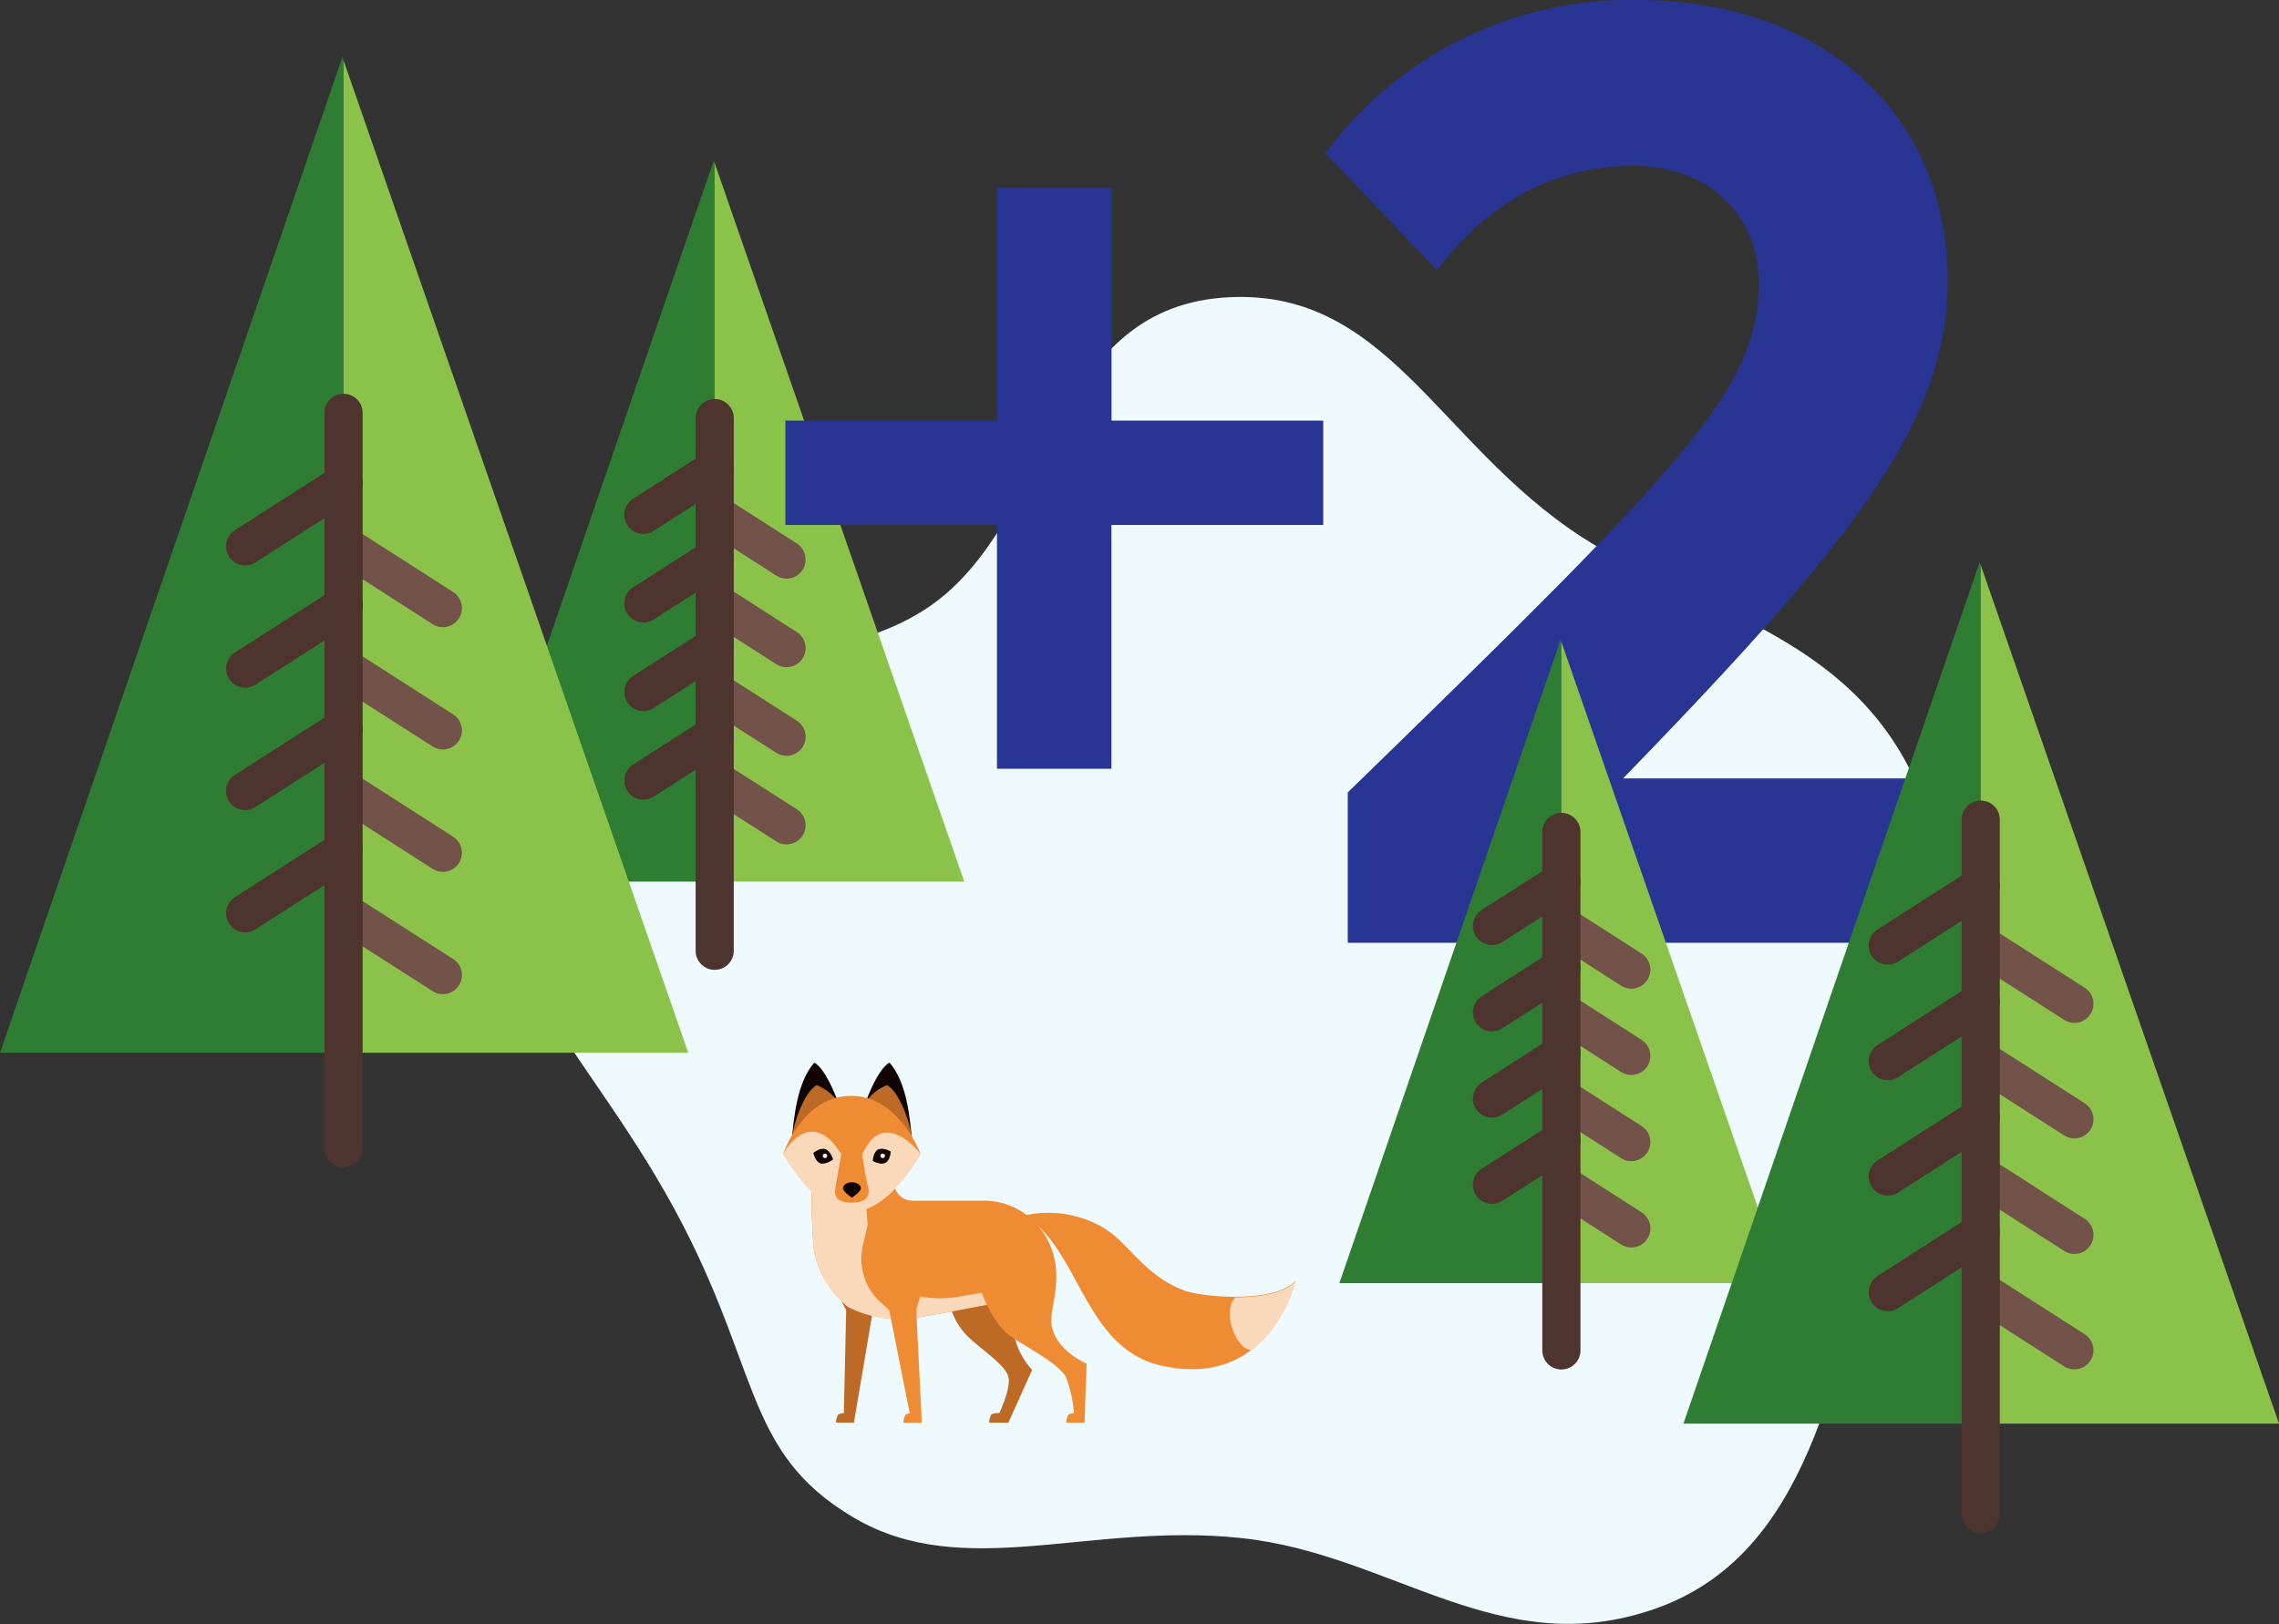
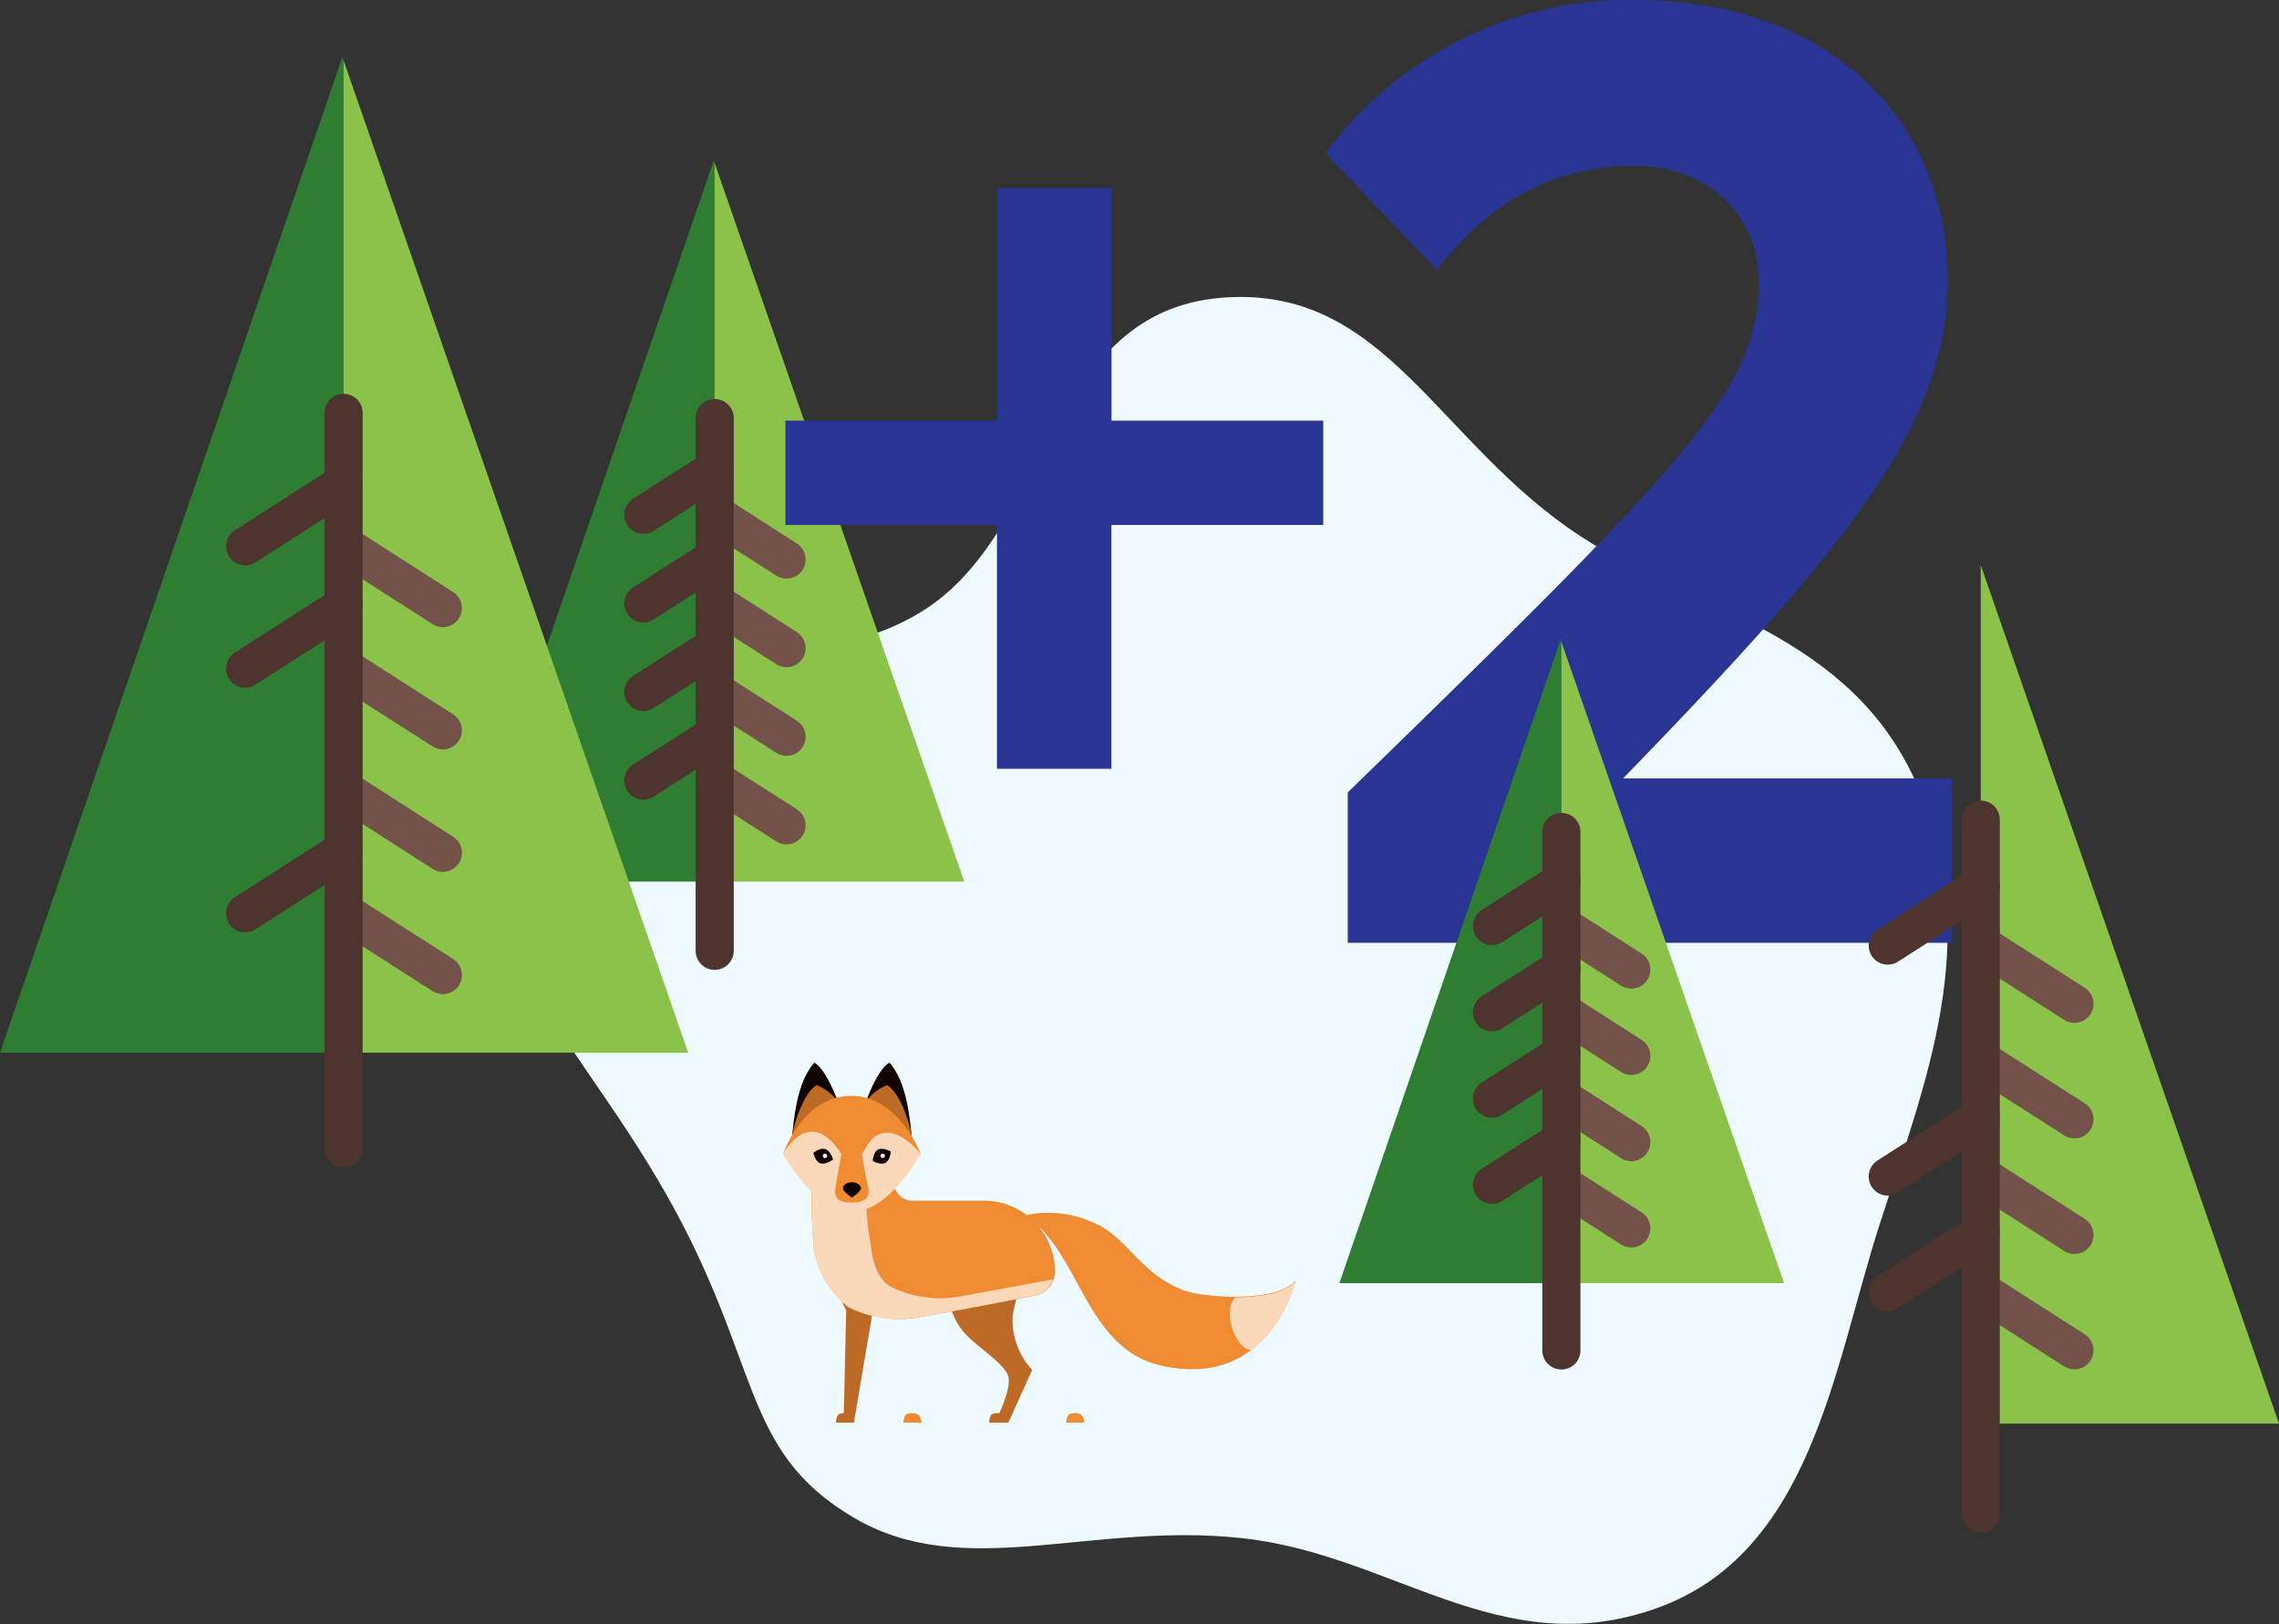
<svg xmlns="http://www.w3.org/2000/svg" viewBox="0 0 179.24 127.76">
  <rect x="0" y="0" width="179.24" height="127.76" fill="#333333" stroke="none" />
  <defs>
    <style>.cls-1{fill:#effafe;fill-rule:evenodd;}.cls-2{fill:#2e7d32;}.cls-3{fill:#8bc34a;}.cls-4,.cls-5{fill:none;stroke-linecap:round;stroke-linejoin:round;stroke-width:3px;}.cls-4{stroke:#735349;}.cls-5{stroke:#4e342e;}.cls-6{fill:#283593;}.cls-7{fill:#bc6a26;}.cls-8{fill:#120303;}.cls-9{fill:#ef8c33;}.cls-10{fill:#fad9ba;}.cls-11{fill:#ffebf4;}</style>
  </defs>
  <g id="Layer_2" data-name="Layer 2">
    <g id="Layer_1-2" data-name="Layer 1">
      <path class="cls-1" d="M97.61,121c-11.9-1.27-21.8,3.47-30.42-1.58C58.13,114.1,60,107.27,52.32,93.82S36.06,74.72,41.81,61.94,63.3,54.34,73,47.78,82.47,24.5,96.13,23.42c12.87-1,16.83,11.37,28.23,18.8,8.82,5.75,21.19,7.49,26.45,19.6s.63,23.27-3,34.57-5.35,25.84-17.6,30.16S109.51,122.25,97.61,121Z" />
      <polygon class="cls-2" points="56.14 12.62 36.63 69.36 56.2 69.36 56.2 12.81 56.14 12.62" />
      <polygon class="cls-3" points="56.2 12.81 56.2 69.36 75.84 69.36 56.2 12.81" />
      <line class="cls-4" x1="56.25" y1="40.42" x2="61.86" y2="44.02" />
      <line class="cls-4" x1="56.25" y1="47.39" x2="61.86" y2="50.99" />
      <line class="cls-4" x1="56.25" y1="54.37" x2="61.86" y2="57.96" />
      <line class="cls-4" x1="56.25" y1="61.34" x2="61.86" y2="64.93" />
      <line class="cls-5" x1="56.21" y1="74.8" x2="56.21" y2="32.89" />
      <line class="cls-5" x1="50.6" y1="40.5" x2="56.21" y2="36.9" />
      <line class="cls-5" x1="50.6" y1="47.47" x2="56.21" y2="43.88" />
      <line class="cls-5" x1="50.6" y1="54.44" x2="56.21" y2="50.85" />
      <line class="cls-5" x1="50.6" y1="61.41" x2="56.21" y2="57.82" />
      <polygon class="cls-2" points="26.93 4.49 0 82.82 27.02 82.82 27.02 4.75 26.93 4.49" />
      <polygon class="cls-3" points="27.02 4.75 27.02 82.82 54.13 82.82 27.02 4.75" />
      <line class="cls-4" x1="27.08" y1="42.87" x2="34.83" y2="47.84" />
      <line class="cls-4" x1="27.08" y1="52.5" x2="34.83" y2="57.46" />
      <line class="cls-4" x1="27.08" y1="62.12" x2="34.83" y2="67.09" />
      <line class="cls-4" x1="27.08" y1="71.75" x2="34.83" y2="76.71" />
      <line class="cls-5" x1="27.02" y1="90.33" x2="27.02" y2="32.48" />
      <line class="cls-5" x1="19.28" y1="42.98" x2="27.02" y2="38.02" />
      <line class="cls-5" x1="19.28" y1="52.6" x2="27.02" y2="47.64" />
-       <line class="cls-5" x1="19.28" y1="62.23" x2="27.02" y2="57.27" />
      <line class="cls-5" x1="19.28" y1="71.85" x2="27.02" y2="66.89" />
      <path class="cls-6" d="M87.41,41.3V60.48h-9V41.3H61.77V33.09H78.42V14.79h9v18.3h16.65V41.3Z" />
      <path class="cls-6" d="M106,74.17V62.34c26.73-26,32.32-31.77,32.32-40.1,0-5.59-4.27-9.2-9.75-9.2-6.47,0-11.62,3-15.56,8.21l-8.76-9.2A29.75,29.75,0,0,1,128.75,0c14.13,0,24.43,8.55,24.43,22.13,0,11.07-7.45,20.49-25.53,39.11h25.86V74.17Z" />
      <polygon class="cls-2" points="122.74 50.33 105.34 100.95 122.8 100.95 122.8 50.5 122.74 50.33" />
      <polygon class="cls-3" points="122.8 50.5 122.8 100.95 140.32 100.95 122.8 50.5" />
      <line class="cls-4" x1="122.84" y1="72.78" x2="128.3" y2="76.28" />
      <line class="cls-4" x1="122.84" y1="79.57" x2="128.3" y2="83.07" />
      <line class="cls-4" x1="122.84" y1="86.35" x2="128.3" y2="89.85" />
      <line class="cls-4" x1="122.84" y1="93.14" x2="128.3" y2="96.64" />
      <line class="cls-5" x1="122.8" y1="106.24" x2="122.8" y2="65.45" />
      <line class="cls-5" x1="117.34" y1="72.85" x2="122.8" y2="69.36" />
      <line class="cls-5" x1="117.34" y1="79.64" x2="122.8" y2="76.14" />
      <line class="cls-5" x1="117.34" y1="86.43" x2="122.8" y2="82.93" />
      <line class="cls-5" x1="117.34" y1="93.21" x2="122.8" y2="89.72" />
-       <polygon class="cls-2" points="155.7 44.23 132.4 112 155.78 112 155.78 44.45 155.7 44.23" />
      <polygon class="cls-3" points="155.78 44.45 155.78 112 179.24 112 155.78 44.45" />
      <line class="cls-4" x1="155.84" y1="74.29" x2="163.15" y2="78.97" />
      <line class="cls-4" x1="155.84" y1="83.38" x2="163.15" y2="88.06" />
      <line class="cls-4" x1="155.84" y1="92.46" x2="163.15" y2="97.15" />
      <line class="cls-4" x1="155.84" y1="101.55" x2="163.15" y2="106.23" />
      <line class="cls-5" x1="155.78" y1="119.09" x2="155.78" y2="64.48" />
      <line class="cls-5" x1="148.47" y1="74.39" x2="155.78" y2="69.7" />
-       <line class="cls-5" x1="148.47" y1="83.48" x2="155.78" y2="78.79" />
      <line class="cls-5" x1="148.47" y1="92.56" x2="155.78" y2="87.88" />
      <line class="cls-5" x1="148.47" y1="101.65" x2="155.78" y2="96.96" />
      <path class="cls-7" d="M74.66,98.64s-1,3.85,1.29,6.33c.91,1,3.1,2.32,3.36,3.35s-1.06,3.6-1.06,3.6h1.06l1.87-4.15a5.78,5.78,0,0,1-1.54-4.12c.1-1.42,1.3-3.46.16-5.8Z" />
      <path class="cls-8" d="M71.75,89.83l-4.4-.32c.24-1.9,1.55-5.38,2.61-5.91C71.35,85.19,71.56,88,71.75,89.83Z" />
      <path class="cls-7" d="M71.7,89.37c-.18-1.23-1-3.5-1.94-4a3.87,3.87,0,0,0-1.63,1.25,15.94,15.94,0,0,0-.65,2.17Z" />
      <path class="cls-8" d="M62.25,89.83l4.4-.32c-.24-1.9-1.55-5.38-2.61-5.91C62.65,85.19,62.44,88,62.25,89.83Z" />
      <path class="cls-7" d="M62.3,89.37c.19-1.23,1-3.5,1.94-4a3.87,3.87,0,0,1,1.63,1.25,14.64,14.64,0,0,1,.65,2.17Z" />
      <path class="cls-9" d="M80.57,95.62a8.62,8.62,0,0,1,6.1.9c2.12,1.21,3.24,3.79,6.46,5,1.31.52,7.17,1.06,8.76-.77-.51,2-3,8.29-10.39,6.72C85.25,106.2,85,98.34,80.57,95.62Z" />
      <path class="cls-10" d="M97.16,102.07c-1.1,1.07.06,4.17,1.31,4.15a10.46,10.46,0,0,0,3.42-5.42C101.06,101.75,99.06,102.06,97.16,102.07Z" />
      <path class="cls-7" d="M65.77,101.49c.37.79.78,1.59.78,1.59l-.2,8.84h.81L68.67,103l.82-1.55Z" />
      <path class="cls-9" d="M70.32,93.14a1.46,1.46,0,0,0,1.46,1.32h5.59a5.6,5.6,0,0,1,5.61,5.6V100a2,2,0,0,1-.49,1.3,2,2,0,0,1-1.24.66s-6.76,1.32-9,1.68a8.74,8.74,0,0,1-5.49-.81A7.26,7.26,0,0,1,64,98.22a50.09,50.09,0,0,1-.11-6.63h6.27Z" />
-       <path class="cls-10" d="M75.48,102A8.75,8.75,0,0,1,70,101.2c-1.47-.94-1.42-3-1.73-4.61a33.38,33.38,0,0,1-.16-5H63.91A50.09,50.09,0,0,0,64,98.22a7.26,7.26,0,0,0,2.71,4.61,8.74,8.74,0,0,0,5.49.81c2.27-.36,9-1.68,9-1.68a2,2,0,0,0,1.24-.66,2.13,2.13,0,0,0,.38-.65C80.71,101.06,77,101.76,75.48,102Z" />
-       <path class="cls-9" d="M69.94,103.08l1.75,8.84h.81L72.06,103l1.08-3.45-4.71-4L67.86,98a4.49,4.49,0,0,0,.06,2.27,4.4,4.4,0,0,0,1.15,2Z" />
+       <path class="cls-10" d="M75.48,102A8.75,8.75,0,0,1,70,101.2c-1.47-.94-1.42-3-1.73-4.61a33.38,33.38,0,0,1-.16-5H63.91A50.09,50.09,0,0,0,64,98.22a7.26,7.26,0,0,0,2.71,4.61,8.74,8.74,0,0,0,5.49.81c2.27-.36,9-1.68,9-1.68a2,2,0,0,0,1.24-.66,2.13,2.13,0,0,0,.38-.65Z" />
      <path class="cls-9" d="M72.4,90.77S70,95.09,67,95.09s-5.4-4.32-5.4-4.32,1.53-4.6,5.4-4.56C70.72,86.25,72.4,90.77,72.4,90.77Z" />
      <path class="cls-10" d="M72.4,90.77S70,95.33,67,95.33s-5.4-4.56-5.4-4.56,1.76-3.34,4-.76A20,20,0,0,1,67,92.07c.55-.84.79-1.24,1.1-1.78C69.76,87.37,72.4,90.77,72.4,90.77Z" />
      <path class="cls-9" d="M67.57,89.47H66.43s-.58,3-.74,4.08a.92.92,0,0,0,.24.82,1.69,1.69,0,0,0,.82.23h.47a1.71,1.71,0,0,0,.84-.25.9.9,0,0,0,.24-.84C68.06,92.5,67.57,89.47,67.57,89.47Z" />
      <path class="cls-8" d="M67.71,93.49c0,.27-.71.73-.71.73s-.7-.46-.7-.73.31-.48.7-.48S67.71,93.23,67.71,93.49Z" />
-       <path class="cls-9" d="M76.74,98.64A8.86,8.86,0,0,0,79,104.73c.86.86,4.07,2.29,4.83,3.59a9.92,9.92,0,0,1,.66,3.6h.81l.16-4.64s-2.94-1.24-2.77-3.63c.11-1.42,1.06-3.94-.49-6.4Z" />
      <path class="cls-9" d="M72.48,111.92H71.06a1.37,1.37,0,0,1,.13-.57c.06-.12.31-.16.45-.18a1,1,0,0,1,.61.14A1.15,1.15,0,0,1,72.48,111.92Z" />
      <path class="cls-7" d="M79.22,111.92H77.8a1.2,1.2,0,0,1,.13-.57c0-.12.3-.16.44-.18a1,1,0,0,1,.61.14A1.11,1.11,0,0,1,79.22,111.92Z" />
      <path class="cls-9" d="M85.29,111.92H83.87a1.2,1.2,0,0,1,.13-.57c.06-.12.3-.16.44-.18a1,1,0,0,1,.61.14A1.11,1.11,0,0,1,85.29,111.92Z" />
      <path class="cls-7" d="M67.17,111.92H65.75a1.37,1.37,0,0,1,.13-.57c.06-.12.31-.16.45-.18a1,1,0,0,1,.61.14A1.15,1.15,0,0,1,67.17,111.92Z" />
      <path class="cls-8" d="M69.05,90.44c-.38.2-.41.89-.41.89s.6.36,1,.15.41-.89.41-.89S69.44,90.23,69.05,90.44Z" />
      <path class="cls-8" d="M64.91,90.4c-.41-.14-.94.3-.94.3s.14.68.55.82,1-.3,1-.3S65.33,90.54,64.91,90.4Z" />
      <path class="cls-11" d="M65.06,90.93a.18.18,0,0,1-.18.18.18.18,0,0,1-.17-.18.17.17,0,0,1,.17-.17A.17.17,0,0,1,65.06,90.93Z" />
      <path class="cls-11" d="M69.6,90.93a.18.18,0,0,1-.18.18.17.17,0,0,1-.17-.18.16.16,0,0,1,.17-.17A.17.17,0,0,1,69.6,90.93Z" />
    </g>
  </g>
</svg>